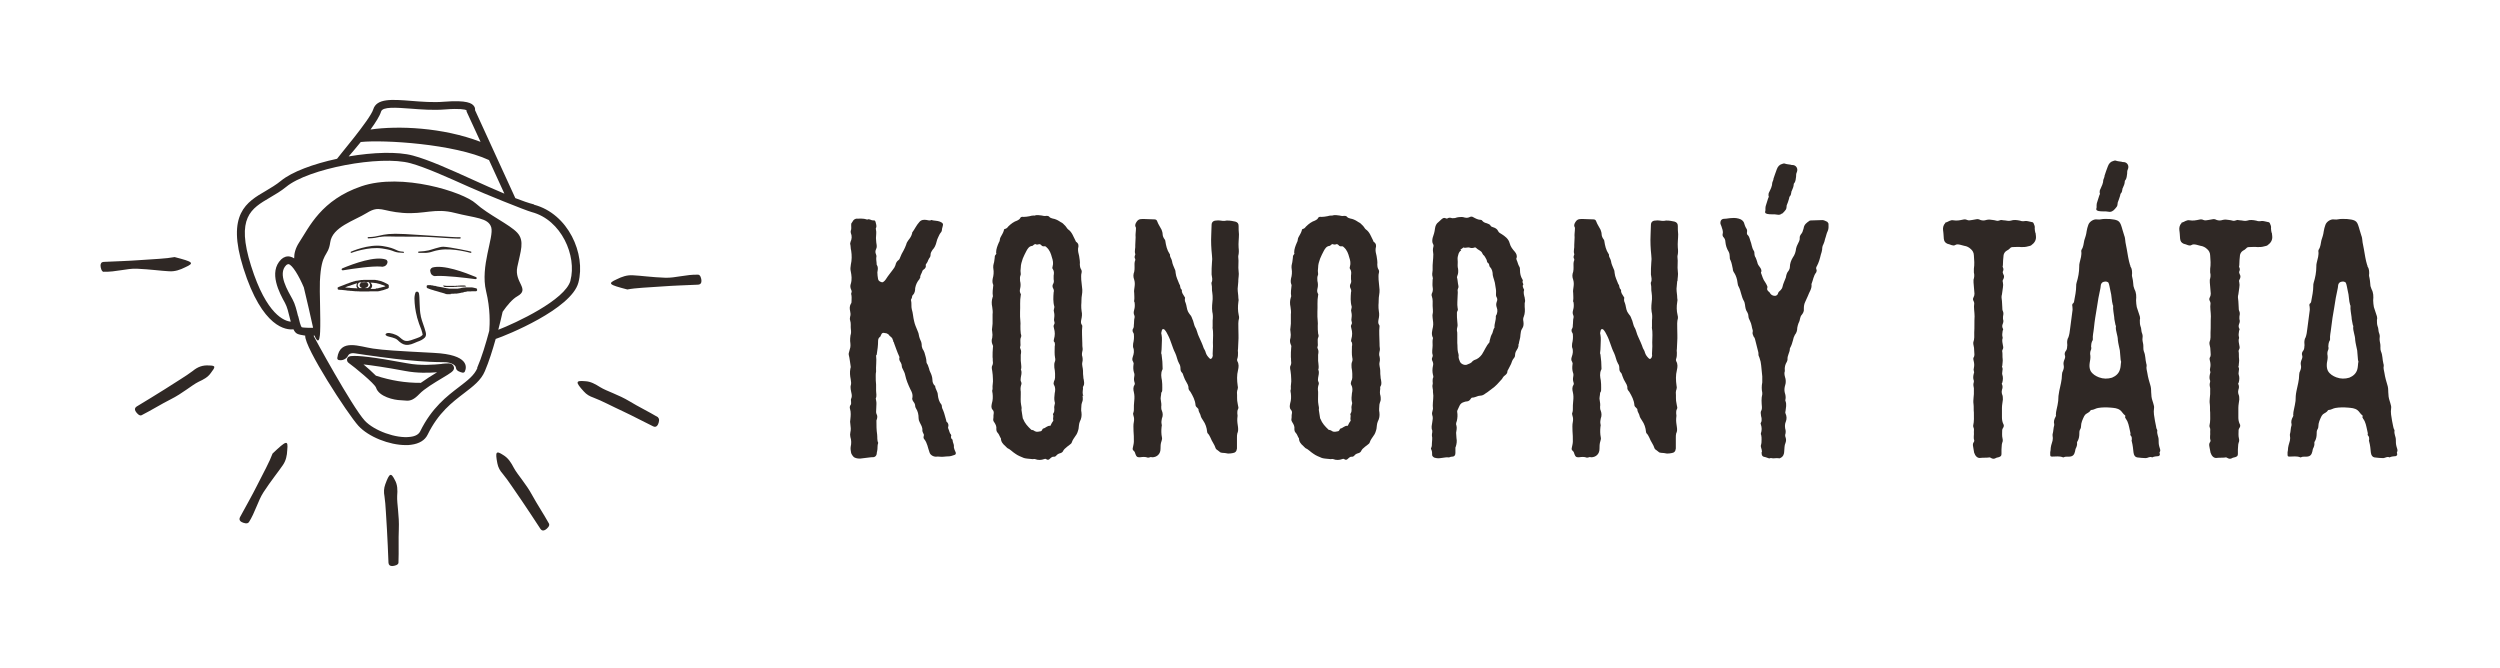
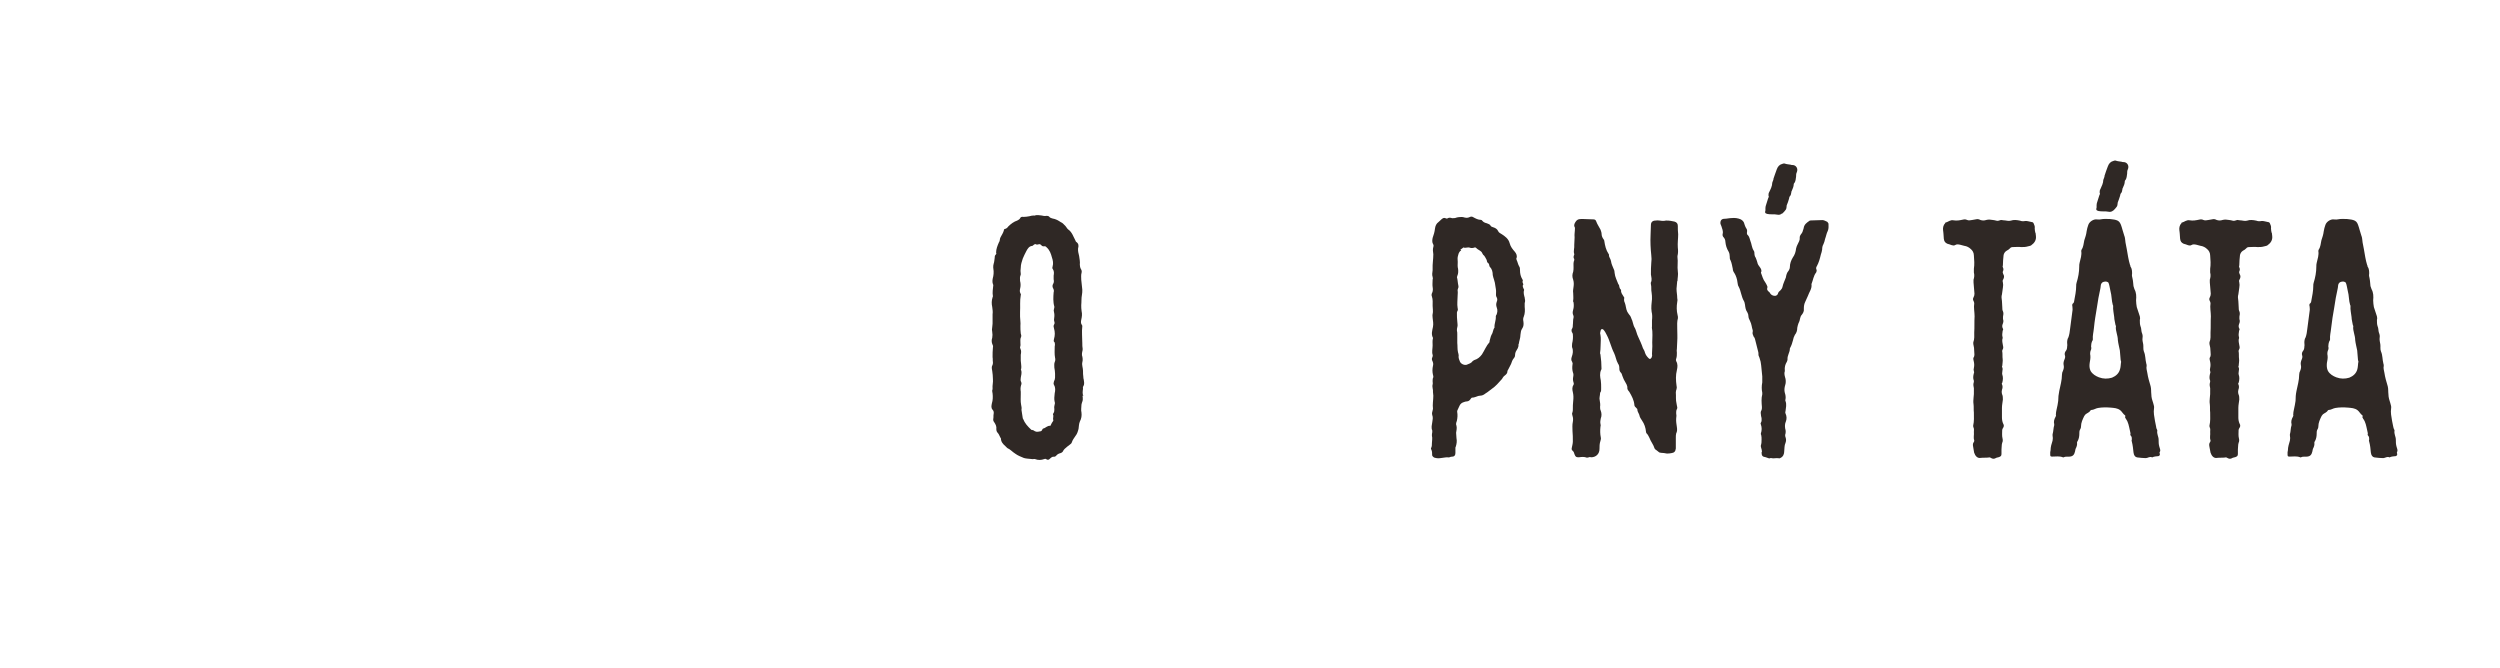
<svg xmlns="http://www.w3.org/2000/svg" id="a" width="212.88" height="56.88" viewBox="0 0 212.88 56.88">
-   <path d="M32.45,9.5c.13-.43,1.28-.34,2.5-.25.9.07,1.93.15,2.94.07,1.26-.1,1.7,0,1.83.06,0,.05,0,.11.03.16l1.17,2.54c-3.23-1.24-7.04-1.39-9.37-1.05.43-.59.79-1.16.9-1.53ZM30.74,12.09c1.96-.2,7.93.16,10.9,1.54l1.31,2.86c-.87-.36-1.79-.78-2.7-1.19-1.92-.87-3.74-1.69-5.08-2.05-1.31-.36-3.41-.28-5.48.07.28-.32.65-.76,1.04-1.24ZM32.38,20.18c.41-.09.85-.02,2.13-.03.73,0,1.64,0,2.38.05,1.38.09,1.93.12,2.16.12.14,0,.16-.01.17-.03.01-.01.02-.03.01-.05,0-.03-.04-.05-.07-.04,0,0-.01,0-.02,0-.14.02-1.17-.05-2.25-.12-.75-.05-1.6-.1-2.4-.15-1.3-.07-1.73.03-2.16.13-.26.06-.51.12-.97.13-.03,0-.06.03-.06.06,0,.03.03.05.06.05.47-.01.73-.07,1-.13ZM34.33,21.53h0c-.33-.01-.53-.03-.75-.11-.31-.12-.41-.16-1.03-.26-1.16-.18-2.6.36-2.62.37,0,0-.02,0-.02,0-.02,0-.04-.01-.05-.03-.01-.03,0-.06.03-.07.06-.03,1.5-.66,2.69-.48.64.1.91.22,1.13.32.19.09.33.15.63.16.03,0,.06.03.06.06,0,.03-.03.05-.06.05ZM35.66,21.53h0s-.06-.02-.06-.05c0-.03.02-.06.06-.06.41-.02.53-.04.84-.1.2-.04.94-.32,1.25-.31.6.02,2.34.4,2.35.41.03,0,.05.04.04.07,0,.02-.03.04-.06.04,0,0-.01,0-.02,0-.01,0-1.46-.43-2.63-.25-.46.07-.69.19-.89.22-.31.06-.47.02-.89.03ZM32.44,22.7c.21.05.43-.05.52-.24,0-.02.02-.04.02-.06.05-.11,0-.23-.1-.29-.9-.34-2.75.33-3.73.74-.04.02-.07.06-.06.1.01.04.05.07.1.07.92-.15,2.51-.38,3.25-.32ZM8.84,23.15c-.19,0-.27-.34-.28-.53,0-.19.08-.31.27-.32,1.09-.05,2.12-.08,3.05-.15,1.24-.09,2.26-.12,2.99-.26,1.58.41,1.72.5.9.87-.44.22-.87.37-1.36.34-.67-.03-1.62-.17-2.77-.22-.84-.03-1.79.29-2.8.26ZM36.81,22.79c-.15.06-.22.22-.16.36,0,.04.03.09.04.13.08.18.28.27.47.22.79-.04,2.43.15,3.33.27.05,0,.09-.02.1-.07.01-.04-.01-.09-.06-.11-.94-.39-2.79-1.09-3.74-.8ZM38.65,24.44h-.14s-.08,0-.08,0h-.07s-.1,0-.1,0h-.04s-.04,0-.04,0h-.03s-.06,0-.06,0h-.03s-.03,0-.03,0h-.04s-.05,0-.05,0h-.06s-.08-.03-.1-.05c-.02-.02-.06-.06-.03-.08.03-.01.14.02.14.02h.06s.05.01.05.01h.04s.03,0,.03,0h.03s.06,0,.06,0h.03s.03,0,.03,0h.04s.1,0,.1,0h.07s.08,0,.08,0h.07s.03,0,.03,0h.03s.03,0,.03,0h.14s.03-.01.03-.01h.03s.03,0,.03,0h.07s.07-.01.07-.01h.07s.1-.01.1-.01h.07s.11,0,.11,0h.11s.04,0,.04,0c0,0,.09,0,.15.06.03.03-.14.04-.19.04h-.03s-.1,0-.1,0h-.03s-.03,0-.03,0h-.07s-.07,0-.07,0h-.03s-.07,0-.07,0h-.14s-.07.02-.07.02h-.03s-.03,0-.03,0h-.07s-.04,0-.04,0h-.03ZM29.66,24.36l-.17.07-.12.05h.07s.2.02.2.02h.1s.1.02.1.02l.31.02h.1s.1.01.1.01h.09c-.05-.06-.09-.13-.09-.21,0-.07.02-.14.06-.21h-.06s-.03.02-.03.02h-.03s-.03.02-.03.02h-.03s-.03.02-.03.02h-.03s-.03.02-.03.02h-.03s-.03.02-.03.02h-.03s-.03.02-.03.02h-.03s-.03.02-.03.02h-.03s-.03.02-.03.02l-.06.02-.09.03-.06.02ZM32,24.56h.04s.01,0,.01,0h.02s.02,0,.02,0h.02s.03-.01.03-.01h.03s.03-.01.03-.01h.03s.04-.02.04-.02h.04s.04-.02.04-.02h.04s.08-.03.08-.03h.04s.04-.02.04-.02h.04s.04-.02.04-.02h.04s.04-.02.04-.02h.03s.03-.02.03-.02h.03s.02-.02.02-.02h-.01s-.04-.03-.04-.03l-.03-.02h-.02s-.04-.02-.04-.02h-.02s-.02-.02-.02-.02h-.02s-.02-.01-.02-.01h-.02s-.04-.02-.04-.02h-.04s-.04-.03-.04-.03h-.04s-.04-.03-.04-.03h-.04s-.04-.02-.04-.02h-.04s-.04-.02-.04-.02h-.04s-.04-.02-.04-.02h-.04s-.04-.02-.04-.02h-.03s-.03-.01-.03-.01h-.03s-.02,0-.02,0h-.02s-.11-.02-.11-.02h-.08s-.04-.01-.04-.01h-.04s-.08,0-.08,0h-.02c.06.07.13.16.13.25,0,.11-.05.2-.14.28,0,0,0,0-.01,0h.1s.19,0,.19,0h.05s.13-.01.13-.01ZM31.37,24.03h-.19s-.11,0-.11,0h-.11s-.04.01-.04.01h-.04s-.04,0-.04,0h-.04s-.04,0-.04,0h-.04s-.11.02-.11.02h-.03s-.01,0-.01,0c-.07.07-.12.15-.11.24,0,.09.06.16.15.23h.05s.1,0,.1,0h.1s0,0,0,0c-.14-.03-.24-.12-.24-.24,0-.15.15-.28.36-.29.21-.01.38.1.39.25,0,.14-.13.25-.32.28h0s.1,0,.1,0h.1s.04,0,.04,0c.05-.03.09-.05.13-.08.06-.07.11-.14.09-.21-.01-.08-.07-.19-.17-.25,0,0,0,0,0,0ZM59.45,23.39c.19,0,.28.34.28.53,0,.19-.08.3-.27.32-1.09.05-2.12.08-3.05.15-1.24.09-2.26.12-2.99.26-1.58-.41-1.72-.5-.9-.87.44-.22.87-.37,1.36-.34.67.03,1.62.17,2.77.21.84.03,1.79-.29,2.79-.26ZM31.44,24.82h-.05s-.05,0-.05,0h-.26s-.05,0-.05,0h-.05s-.1,0-.1,0h-.21s-.11-.01-.11-.01h-.1s-.11-.01-.11-.01h-.11s-.1-.01-.1-.01l-.21-.02h-.1s-.1-.02-.1-.02h-.1s-.2-.03-.2-.03l-.2-.02-.19-.02h-.09s-.09-.01-.09-.01h-.02s-.02-.01-.02-.01h-.02s-.02-.02-.02-.02h-.01s-.01-.03-.01-.03v-.02s-.01-.02-.01-.02v-.02s0-.02,0-.02v-.02s.01-.02.01-.02v-.02s.03-.01.03-.01h.02s.02-.02.02-.02l.05-.02.15-.06.11-.04.13-.05.15-.06.17-.07h.03s.03-.02.03-.02h.03s.03-.02.03-.02l.13-.05h.03s.03-.02.03-.02l.1-.03h.03s.03-.02.03-.02l.07-.02h.03s.04-.02.04-.02l.11-.03h.04s.04-.01.04-.01h.07s.11-.03.11-.03h.04s.04-.01.04-.01l.11-.02h.04s.04,0,.04,0h.04s.08-.01.08-.01h.04s.04,0,.04,0h.04s.04,0,.04,0h.08s.12,0,.12,0h.2s.12,0,.12,0h.04s.04,0,.04,0h.04s.04,0,.04,0h.04s.04,0,.04,0h.08s.02.01.02.01h.03s.03.01.03.01h.03s.04.01.04.01h.04s.04.02.04.02h.04s.04.02.04.02h.04s.05.02.05.02h.05s.05.03.05.03h.05s.05.03.05.03l.05.02.05.02h.02s.02.02.02.02h.02s.02.02.02.02h.02s.02.02.02.02h.02s.02.02.02.02h.02s.02.02.02.02h.02s.04.03.04.03h.02s.02.02.02.02h.02s.02.02.02.02h.02s.01.02.01.02h.02s.03.04.03.04h.01s.01.03.01.03h.01s0,.02,0,.02h0s0,.03,0,.03h0s0,.02,0,.02h0s0,.02,0,.02h0s0,.03,0,.03h0s0,.03,0,.03h0s0,.03,0,.03h0s0,.02,0,.02h0s0,.02,0,.02h-.01s-.02.03-.02.03h-.01s-.01.02-.01.02h-.01s-.01.01-.01.01h-.01s-.01.01-.01.01l-.04.02h-.02s-.02.01-.02.01h-.03s-.04.03-.04.03h-.04s-.04.03-.04.03h-.04s-.08.04-.08.04h-.04s-.04.02-.04.02h-.04s-.04.02-.04.02h-.04s-.08.03-.08.03h-.04s-.04.02-.04.02h-.04s-.03.01-.03.01h-.03s-.03.01-.03.01h-.03s-.02,0-.02,0h-.02s-.05,0-.05,0h-.05s-.05,0-.05,0h-.1s-.1,0-.1,0h-.1s-.15,0-.15,0h-.05ZM38.39,25.05h-.17s-.05,0-.05,0h-.01s-.02,0-.02,0h-.02s-.02,0-.02,0h-.02s-.02,0-.02,0h-.02s-.02-.01-.02-.01h-.05s-.06-.03-.06-.03l-.06-.02-.06-.02-.07-.02-.07-.02-.07-.02-.08-.02-.16-.05-.24-.07-.08-.02-.15-.05-.07-.02-.07-.02-.06-.02-.06-.02-.05-.02-.05-.02-.04-.02h-.04s-.03-.03-.03-.03h-.01s-.01-.01-.01-.01h-.01s-.01-.01-.01-.01h-.01s0-.01,0-.01h-.01s0-.02,0-.02h0s0-.02,0-.02v-.02s-.01-.02-.01-.02v-.04s0-.02,0-.02v-.02s.02-.02.02-.02h.01s.02-.03.02-.03h.01s.02-.01.02-.01h.02s.01,0,.01,0h.01s.02,0,.02,0h.03s.04,0,.04,0h.02s.02,0,.02,0h.02s.03,0,.03,0h.06s.06.02.06.02h.07s.15.04.15.04h.08s.17.05.17.05l.17.03.17.03.17.03.08.02.08.02h.08s.07.03.07.03h.07s.06.02.06.02h.06s.03.01.03.01h.03s.02,0,.02,0h.02s.02,0,.02,0h.02s.02,0,.02,0h.01s.02,0,.02,0h.07s.07,0,.07,0h.06s.06,0,.06,0h.05s.05,0,.05,0h.05s.04,0,.04,0h.04s.04,0,.04,0h.03s.03-.01.03-.01h.03s.03-.01.03-.01h.03s.03-.01.03-.01h.06s.06-.03.06-.03h.03s.03-.01.03-.01h.03s.04-.01.04-.01h.04s.04-.01.04-.01h.04s.05-.01.05-.01h.05s.05-.01.05-.01h.06s.06,0,.06,0h.02s.07,0,.07,0h.04s.04,0,.04,0h.02s.02,0,.02,0h.04s.04,0,.04,0h.04s.04,0,.04,0h.07s.06.02.06.02h.03s.03.01.03.01h.03s.02.01.02.01h.02s.02.01.02.01h.02s.02.01.02.01h.02s.02.01.02.01h.02s.02.01.02.01h.03s0,.01,0,.01h.02s0,.01,0,.01h.01s.01.03.01.03v.02s.02.02.02.02v.02s0,.02,0,.02v.02s0,.02,0,.02v.02s-.02.02-.02.02h-.01s-.02.03-.02.03h-.02s-.02.01-.02.01h-.02s-.04,0-.04,0h-.09s-.04,0-.04,0h-.08s-.04,0-.04,0h-.04s-.08.01-.08.01h-.04s-.04,0-.04,0h-.04s-.04,0-.04,0h-.04s-.03,0-.03,0h-.07s-.1.03-.1.03h-.03s-.07.02-.07.02h-.07s-.06.03-.06.03l-.13.03h-.06s-.13.04-.13.04h-.07s-.03.02-.03.02h-.07s-.07.02-.07.02h-.04s-.03,0-.03,0h-.04s-.04,0-.04,0h-.04s-.08.01-.08.01h-.12s-.08.01-.08.01h-.08ZM25.38,26.92c-.12-.49-.25-1.04-.47-1.43-.39-.72-1.3-2.16-.54-2.91.06-.06.18-.1.2-.09.33.07.89,1.01,1.3,1.98.27,1.09.6,2.58.79,3.44-.01.01-.86.01-.97-.05-.1-.1-.22-.61-.3-.95ZM48.58,23.89c-.45,1.66-4.68,3.62-6.15,4.19.15-.56.27-1.09.37-1.53.39-.56.84-1.09,1.25-1.32,1.12-.63-.28-1.15,0-2.5.28-1.35.64-2.21,0-2.91-.64-.7-2.47-1.53-3.54-2.5-1.07-.97-6.29-2.63-9.73-1.46-3.44,1.17-4.44,3.47-5.31,4.79-.32.49-.43.96-.42,1.35-.11-.07-.23-.13-.35-.15-.27-.06-.54.03-.76.24-1.1,1.09-.14,2.86.33,3.71.18.32.3.83.41,1.28.03.12.05.21.08.31-.52-.05-2.06-.55-3.38-4.75-1.3-4.12-.01-4.87,1.61-5.82.46-.27.94-.55,1.38-.91,1.87-1.55,8-2.72,10.59-2.01,1.28.35,3.16,1.2,4.97,2.01,1.19.54,4.82,2.01,5.35,2.15,2.52.66,3.86,3.73,3.29,5.84ZM35.99,28.52s0,0,0,0c.01-.02-.05-.28-.11-.44-.14-.35-.27-.7-.37-1.07v-.02c-.14-.52-.21-1.05-.22-1.58,0-.16.05-.49.13-.55.09-.06.22-.02.25.11.09.34.02,1.32.16,1.93.01.04.01.05.01.07.1.43.28.82.4,1.28.05.17.06.36-.06.49-.17.18-.42.29-.66.37-.04.01-.05.02-.07.03-.29.12-.56.27-.93.22-.25-.04-.47-.21-.66-.4-.23-.22-.7-.26-.87-.33-.06-.03-.14-.07-.16-.12-.02-.09.1-.14.18-.15.19-.03.67.09.95.3.19.14.33.33.59.37.3.04.58-.12.91-.22.18-.06.37-.13.5-.27,0,0,0,0,0,0ZM36.98,30.05c-3.43-.18-4.21-.23-5.22-.37-1.14-.16-2.81-.89-3.04.8-.01.09.05.17.14.18h0c.3.06.61-.08.76-.34.07-.17.25-.29.62-.23.86.14,3.54.5,4.07.54.63.04,1.65.2,3.54.21.39,0,.95.16.98.5.02.24.34.34.54.39.09.02.18-.02.21-.09.17-.36.38-1.44-2.62-1.59ZM35.81,32.6c-1.28.01-2.54-.2-3.8-.61-.32-.32-.71-.67-1.06-.96.71.08,1.85.24,3.56.56,1.04.2,2.01.16,2.71.11-.45.27-.96.59-1.4.91ZM37.62,30.99c-.66.06-1.77.17-2.98-.06-2.99-.56-4.2-.66-4.7-.61,0,0-.01,0-.02,0-.07,0-.15.02-.21.05-.11.05-.13.12-.15.18-.04.14.02.29.15.37.45.32,2.19,1.74,2.31,2.09.24.77,1.54,1.06,2.1,1.07.1,0,.19.01.27.02.1.01.19.02.28.02.31,0,.6-.11,1.04-.57.43-.45,1.29-.96,1.92-1.34.77-.46,1-.6,1.03-.84.01-.1-.04-.23-.11-.3-.17-.16-.39-.14-.93-.09ZM12.05,35.36c-.17.08-.4-.16-.5-.33-.1-.16-.08-.3.08-.41.86-.53,1.68-1.01,2.41-1.48.93-.61,1.78-1.1,2.37-1.55.42-.35.85-.51,1.39-.47.58.01.56.11.16.63-.26.38-.64.57-1.05.76-.6.3-1.35.98-2.39,1.5-.76.38-1.57.89-2.47,1.35ZM56.03,35.56c.16.1.08.43-.01.6-.09.17-.22.23-.39.15-.9-.44-1.74-.89-2.53-1.26-1-.46-1.86-.93-2.56-1.19-.34-.12-.59-.26-.83-.53-.74-.81-.7-.94.11-.87.49.02.87.25,1.29.51.57.35,1.53.62,2.51,1.21.72.44,1.57.85,2.43,1.36ZM40.65,31.34c-.27.63-.84,1.06-1.56,1.61-1.03.79-2.32,1.76-3.31,3.78-.13.26-.41.42-.85.47-1.19.16-3.07-.52-3.87-1.38-1.08-1.18-4.36-7.19-4.36-7.23.04,0,.07-.01.1-.02,0,.02,0,.04,0,.04,0,0,.34.9.44-.07,0-.08.01-.2.02-.31,0,0,0,0,0,0,.05-1.11-.06-3.43-.02-4.27.12-2.59.7-2.03.88-3.33.18-1.3,2.03-1.83,3.12-2.5,1.09-.67,1.24-.14,3.07,0,1.84.14,2.71-.44,4.42,0,1.71.44,2.85.4,3.1,1.23.24.83-.95,3.32-.44,5.43.37,1.52.32,2.79.27,3.38-.29,1.08-.64,2.26-1.03,3.15ZM45.48,17.41c-.47-.12-1.01-.31-1.6-.54l-3.43-7.49c.01-.1,0-.22-.08-.33-.17-.26-.61-.54-2.53-.39-.95.08-1.95,0-2.82-.07-1.65-.13-2.95-.23-3.24.73-.26.85-3.07,4.14-3.08,4.2-2,.43-3.85,1.11-4.78,1.88-.4.33-.85.59-1.28.85-1.65.96-3.37,1.96-1.92,6.57,1.62,5.15,3.69,5.29,4.27,5.22.08.18.18.31.32.38.12.06.38.12.68.16-.08.99,3.62,6.68,4.53,7.68.86.94,2.63,1.64,4.03,1.64.16,0,.32,0,.47-.03.68-.09,1.16-.38,1.39-.85.92-1.88,2.09-2.76,3.11-3.54.77-.59,1.44-1.09,1.77-1.88.34-.79.65-1.78.92-2.74.92-.3,6.44-2.55,7.04-4.79.65-2.44-.86-5.87-3.78-6.64ZM21.17,44.48c-.11.16-.43.06-.6-.03-.17-.09-.22-.23-.14-.4.52-.96,1.04-1.87,1.46-2.71.57-1.13,1.07-2.03,1.32-2.72,1.18-1.12,1.34-1.19,1.25-.29-.02.47-.11.89-.37,1.27-.38.56-1.01,1.33-1.65,2.31-.47.72-.71,1.72-1.26,2.58ZM46.75,44.6c.09.17-.15.41-.31.51-.16.1-.3.09-.41-.06-.56-.84-1.07-1.65-1.57-2.37-.64-.91-1.16-1.74-1.64-2.32-.25-.28-.4-.55-.47-.91-.19-.99-.11-1.1.49-.71.44.26.68.65.92,1.11.32.59,1.02,1.32,1.57,2.34.41.75.94,1.54,1.43,2.42ZM33.93,47.92c-.01.19-.34.27-.53.28-.19,0-.3-.08-.32-.27-.05-1-.07-1.96-.13-2.83-.08-1.1-.1-2.09-.21-2.83-.07-.37-.06-.68.07-1.04.35-.95.48-1.01.8-.38.25.43.25.88.21,1.38-.03.68.19,1.67.14,2.84-.04.86.01,1.83-.03,2.85Z" style="fill:#2f2825; fill-rule:evenodd;" />
-   <path d="M81.29,38.32c-.03-.11-.09-.23-.06-.34,0-.17-.11-.31-.11-.48,0-.03-.03-.06-.03-.09-.11-.06-.11-.14-.11-.26.03-.03.03-.09,0-.14-.14-.14-.14-.34-.23-.51-.03-.06-.03-.11,0-.2.03-.11,0-.23-.09-.34-.06-.03-.09-.09-.09-.17-.09-.28-.14-.57-.26-.85-.06-.11-.11-.23-.11-.37,0-.06-.03-.09-.03-.11-.2-.23-.28-.54-.31-.82,0-.31-.23-.51-.23-.79,0,0-.03-.03-.06-.03-.11-.14-.17-.28-.17-.45,0-.14-.03-.26-.06-.37-.06-.23-.2-.4-.23-.62l-.11-.31c-.06-.09-.11-.17-.11-.26,0-.28-.11-.54-.17-.79l-.09-.2c-.09-.11-.11-.23-.14-.34,0-.2-.03-.37-.11-.51-.09-.2-.14-.4-.17-.6l-.09-.23c-.11-.26-.23-.54-.28-.79-.09-.34-.09-.68-.2-1.02-.06-.23,0-.48-.06-.74-.03-.03,0-.06,0-.09.06-.09.09-.17.09-.26,0-.06.03-.09.06-.11.17-.17.2-.4.2-.6.06-.31.17-.54.37-.77,0-.06.06-.09.06-.11-.03-.17.09-.31.14-.45.03-.11.06-.2.17-.26.09-.06.17-.17.17-.28-.03-.11,0-.17.06-.23.06-.09.11-.17.14-.28l.09-.17c.09-.09.11-.2.11-.31,0-.14.09-.28.17-.4.09-.09.14-.17.2-.28.14-.26.14-.54.28-.79.06-.11.11-.26.2-.37.06-.06.09-.11.11-.2,0-.11.03-.2.06-.31.09-.26.03-.34-.23-.45-.23-.09-.48-.06-.74-.14,0,0-.03,0-.03.03-.11.03-.23,0-.37-.03-.2-.03-.43-.03-.6.17-.26.28-.4.62-.62.91v.06c-.06.23-.17.4-.31.57-.09.11-.17.26-.2.4-.06.17-.14.34-.23.51-.11.17-.2.37-.28.57-.03.09-.06.17-.14.23-.14.09-.23.26-.26.43l-.09.2c-.23.34-.51.65-.74,1.02l-.09.11c-.09.09-.2.17-.28.11-.11-.03-.26-.11-.28-.26-.03-.17-.06-.37-.06-.57.03-.2.09-.4-.03-.6-.03-.03-.03-.06-.03-.09,0-.2-.06-.4-.03-.6.03-.09,0-.17-.03-.26-.06-.11-.06-.28,0-.4.11-.2.06-.37.03-.57,0-.11-.03-.26-.03-.4,0-.23.06-.48,0-.71,0-.06-.03-.09,0-.14.09-.17,0-.34-.03-.51-.03-.11-.09-.17-.2-.14-.09,0-.17-.03-.23-.06-.09-.03-.17-.06-.23-.03-.06.03-.09.03-.11,0-.28-.09-.6-.06-.88-.06-.11.03-.23.09-.28.2l-.09.14c-.06.06-.06.11-.06.2,0,.17.03.34-.03.48-.03.09,0,.14,0,.2.11.26.09.51-.03.77,0,.06-.03.11-.03.14.06.2.03.4.09.6.06.4.06.79-.03,1.19-.03.2-.06.37,0,.6.06.31.11.65,0,1.02-.06.14-.06.34.03.51.03.06.06.14.03.23-.03.03-.03.09-.03.14.06.2.03.4.03.6,0,.09,0,.17-.06.23-.11.2-.11.4-.06.62.03.14.06.31,0,.48-.03.09-.03.23,0,.31.09.26.03.51.06.74.03.2.03.37-.03.54-.03.17-.03.34-.03.48.03.26.06.48-.03.71l-.09.34v.11c.09.34.11.68.17,1.02,0,.06,0,.11-.03.17-.06.31-.03.62.03.91.03.2.06.37,0,.54-.03.11,0,.23,0,.31.03.28.17.54.03.82-.03.09,0,.14,0,.23,0,.11.03.23-.06.31-.06.11-.06.2-.03.31.09.28.06.6.03.88-.03.14-.03.28,0,.43.03.23.06.45,0,.68-.03.14-.03.26,0,.4.09.26.09.57.03.82-.03.17,0,.34.03.51,0,.11.2.37.26.4.17.09.31.11.51.11l.74-.09c.09,0,.17-.03.28-.03.23.03.4-.11.4-.37,0-.06.03-.11.03-.14.06-.23,0-.48.09-.71-.11-.23-.06-.48-.09-.71-.06-.4-.06-.77-.06-1.14,0-.06,0-.11.03-.14.06-.17.06-.34-.03-.48,0-.06-.03-.09-.03-.14,0-.23.03-.45.03-.71,0-.09,0-.2-.03-.31,0-.06-.03-.11-.03-.14.11-.23.03-.45.03-.68v-.51c-.03-.23-.03-.48-.03-.74,0-.11,0-.26.03-.37-.03-.4.06-.94,0-1.36,0-.03.03-.06.06-.06-.03-.03,0-.06,0-.06.06-.37.11-.74.11-1.11,0-.14.03-.28.17-.37.03-.03.06-.06.06-.11.09-.23.17-.26.4-.2.11,0,.17.06.26.11.06.11.17.17.26.26.03.06.09.09.09.17.03.06.06.11.06.2.03,0,.06.06.06.11.14.37.26.74.43,1.11.03.03.03.09.03.11-.06.17.03.31.11.43.06.11.09.2.09.31,0,.09.03.14.06.2.09.2.2.37.23.57.09.43.26.82.45,1.22.11.2.2.4.17.65-.06.14,0,.28.09.4.09.11.14.23.14.37,0,.06.03.11.06.17.17.26.23.54.23.85,0,.11.03.23.09.34.11.23.26.43.23.71,0,.06.03.14.06.2.06.09.09.17.06.26-.03.11-.03.2.03.26.28.34.31.74.45,1.11.03.11.09.2.17.26.11.09.26.14.4.14.11-.03.23,0,.34,0,.23.03.45-.03.71-.03.17,0,.34-.06.48-.11.14-.03.17-.11.14-.23l-.09-.2Z" style="fill:#2f2825;" />
  <path d="M89.78,29.1c.06.14.06.26.03.4,0,.34-.03.65.03.96.03.11.03.26-.03.37-.06.17-.03.31-.03.48.03.17.06.34.06.51,0,.23.03.45-.09.65-.03.11-.06.2,0,.31.14.23.11.48.06.71-.03.26-.06.51,0,.74.03.06.03.11,0,.2-.03.11-.06.26-.03.4,0,.14,0,.26-.09.37,0,.03-.03.06-.03.09.09.14-.03.31.03.48v.06c-.09.11-.17.26-.23.4,0,.03-.03.03-.03.03-.26-.03-.4.2-.6.23-.03,0-.03.03-.06.06-.03.06-.06.14-.14.17-.17.03-.34.09-.51,0-.06-.06-.14-.09-.23-.11-.03,0-.09,0-.09-.03-.28-.26-.54-.54-.68-.91,0,0-.03-.03-.03-.06l-.11-.71c.03-.17,0-.28-.03-.43-.06-.31-.03-.6-.03-.91v-.2c-.03-.2-.03-.37.03-.57.06-.11.03-.23-.03-.34-.03-.11,0-.17,0-.28.03-.2.11-.43.03-.65-.03-.03-.03-.06,0-.09.06-.31-.06-.62-.03-.96v-.26c.03-.17.06-.34-.03-.51-.03-.06-.03-.11-.03-.14.06-.14.03-.26.03-.37,0-.17-.03-.34.06-.51.03-.09,0-.2-.03-.28-.03-.23-.03-.45-.03-.65.03-.28-.03-.54-.03-.79v-.4c.03-.45-.03-.94.06-1.42.03-.06,0-.11-.03-.17-.06-.11-.06-.23-.03-.37.06-.23.06-.45,0-.68,0-.17-.03-.31.03-.45.03-.06.03-.11.03-.14-.03-.17-.03-.37,0-.54,0-.28.09-.51.17-.77.09-.23.2-.43.31-.65.11-.2.23-.4.48-.43.06,0,.11-.06.14-.09.09-.06.14-.09.23-.03h.14c.11-.06.2-.03.28.06.06.09.17.11.28.09.09,0,.11.03.17.09.26.23.37.54.45.85.09.26.14.51.06.79-.03.09-.03.17.03.23.11.17.09.37.06.54v.31c.03.14.03.26-.03.37-.09.14-.09.28,0,.43.06.11.06.23.03.31-.03.4-.06.82.06,1.22,0,.06,0,.11-.03.2-.03.09-.03.17,0,.26.06.23.03.45,0,.68,0,.06.03.09.03.14.03.09.03.17-.03.26-.06.11-.03.2,0,.31.09.31.09.6,0,.91-.03.09-.03.17,0,.26ZM92.25,33.73c-.09-.2-.06-.4-.03-.62,0-.06-.03-.14.03-.23.11-.17.06-.37.03-.57-.03-.09-.03-.14-.03-.2-.03-.17-.03-.37-.03-.54,0-.23-.11-.48-.06-.71.06-.2.03-.43-.03-.62,0-.11,0-.23.03-.31.03-.09.03-.14.03-.23-.03-.17-.03-.31-.03-.48,0-.48-.06-.96,0-1.45,0-.03,0-.06-.03-.09-.11-.14-.09-.31-.06-.45.06-.26.09-.48.03-.74-.03-.17-.03-.34-.03-.51.03-.28,0-.57.06-.88.03-.14.03-.28.03-.43l-.09-.85c0-.2-.03-.4.03-.6.03-.11,0-.23-.06-.31-.06-.11-.09-.26-.09-.37.03-.26-.03-.51-.06-.74-.06-.23-.11-.43-.09-.65.06-.2.06-.4-.14-.54-.06-.03-.06-.09-.09-.14-.17-.31-.28-.71-.62-.94l-.06-.06c-.09-.14-.2-.28-.34-.4-.09-.11-.23-.14-.34-.23-.17-.11-.37-.2-.57-.23-.11-.03-.23-.06-.31-.17-.06-.06-.17-.06-.23-.06-.14.03-.28,0-.4-.03-.2-.03-.4-.06-.6,0-.03.03-.06,0-.09,0-.11,0-.23.03-.34.06-.17.03-.34.06-.51.06-.14-.03-.26,0-.31.14-.06.09-.14.11-.23.17-.28.09-.54.28-.77.51-.06.09-.14.17-.26.2-.09,0-.11.09-.11.14-.06.2-.17.37-.28.57-.03.06-.06.14-.06.2,0,.09-.03.17-.09.26-.11.26-.23.54-.23.85.03.06.03.11-.03.17-.09.09-.09.17-.09.28-.03.17-.03.34-.09.51-.06.2-.03.43,0,.62,0,.17,0,.28-.03.43-.06.23-.11.45-.03.68.03.03.03.06.03.09-.03.31-.09.62-.03.94,0,.03-.03.06-.03.09-.09.28-.09.54-.03.82.03.2.06.43.03.62v.79c0,.11-.03.23-.03.31-.03.14-.03.28,0,.4.03.17.03.34,0,.51-.06.17-.06.34,0,.51.06.11.09.2.06.31-.03.28-.03.54-.03.82.03.14,0,.28.03.43,0,.06,0,.17-.03.23-.11.17-.06.34-.03.51.03.23.06.45.06.71.03.26-.06.54-.03.79,0,.06,0,.11-.03.14,0,.09,0,.17.03.28.03.28.03.57-.06.85-.03.17-.09.37.06.54.11.11.11.23.09.37-.03.11,0,.26-.03.4-.03.14.03.23.09.31.11.17.2.34.17.57,0,.11.03.23.11.31.14.14.17.34.28.48,0,.28.17.48.37.65l.17.17c.26.11.45.34.68.48.23.17.48.26.74.37.2.06.45.06.68.09.09.03.17-.03.26,0,.28.11.54.09.79,0,.09-.03.14-.03.2.03.11.06.2.03.28-.06.11-.09.2-.2.37-.17.09,0,.14-.06.17-.09.09-.11.2-.17.31-.2.14-.03.26-.11.31-.26l.09-.11c.14-.14.31-.26.45-.37.09-.06.14-.11.17-.2.06-.2.2-.37.31-.54.14-.17.2-.37.26-.6.03-.2.03-.43.11-.62.14-.26.17-.51.14-.77-.06-.23,0-.45,0-.68.03-.2.14-.34.11-.51,0-.11,0-.17-.03-.26Z" style="fill:#2f2825;" />
-   <path d="M105.44,23.96c0-.28.08-.57.03-.85-.06-.4.03-.82-.03-1.22v-.09c.06-.23.06-.48.03-.71-.03-.4.03-.77.03-1.14-.03-.23-.03-.48-.03-.71,0-.2-.08-.31-.28-.37l-.31-.06c-.14-.03-.28-.03-.43-.03-.11.03-.2.03-.31.03-.2-.03-.4-.06-.57-.03-.25,0-.4.14-.4.37,0,.28-.03.57-.03.85-.03.57,0,1.16.06,1.73.03.23.03.43,0,.65-.03.31-.03.65-.03.99.03.23.11.45,0,.68-.03.03,0,.11,0,.17.03.11.03.23.03.34s0,.23.03.37c.03.17.03.34.03.54-.03.34-.08.71-.03,1.08.06.23.06.48.03.74v.51c-.03.14.03.28.03.43.03.43-.03.82,0,1.25,0,.23-.03.45-.03.68.03.11,0,.2-.03.28-.08.14-.17.17-.25.06-.14-.14-.25-.28-.31-.48-.03-.14-.11-.26-.17-.37-.11-.34-.26-.65-.4-.96-.14-.26-.17-.6-.34-.85-.08-.17-.11-.37-.17-.54-.09-.17-.11-.37-.26-.51-.08-.09-.11-.17-.17-.26-.11-.23-.11-.51-.2-.74-.06-.11-.08-.23-.06-.37.03-.06,0-.11-.03-.14-.11-.2-.26-.34-.23-.57,0-.03-.03-.06-.06-.09-.06-.06-.06-.11-.08-.2,0-.09-.03-.17-.08-.23-.11-.31-.28-.6-.31-.94,0-.11-.03-.26-.08-.34-.09-.23-.2-.43-.23-.68-.03-.2-.2-.34-.17-.54,0-.03-.03-.06-.03-.06-.23-.34-.31-.71-.37-1.11,0-.06-.03-.11-.06-.14-.11-.14-.17-.31-.17-.45s-.06-.26-.09-.37c-.11-.23-.28-.45-.37-.71-.03-.09-.09-.17-.23-.17-.31,0-.62-.03-.85-.03-.28,0-.48-.03-.65.2-.09.14-.2.28-.11.48.03.03.03.06.03.11,0,.26-.06.51-.03.77,0,.23-.03.43-.03.65.03.26-.09.51,0,.77v.06c-.06.11-.09.26,0,.37v.09c-.09.2-.06.4-.06.62,0,.11,0,.23-.03.37-.09.23-.09.45,0,.68.06.2.06.4.03.6-.03.2-.06.37-.03.54,0,.2.03.4,0,.62-.03.06,0,.11.03.17.03.2.03.43-.03.62-.03.11-.06.23-.03.37.03.09.09.2.06.31-.06.2-.03.43-.06.62,0,.11,0,.2-.06.31-.06.06-.06.17-.03.28.03.06.09.14.09.2.03.28,0,.54-.06.79,0,.11-.03.23,0,.34.11.26.06.54-.03.79-.06.17-.06.31.03.43.03.09.06.14.03.23-.03.23-.03.43.03.65.06.14.06.26.03.4-.03.17-.03.31.03.48.03.06.03.14,0,.2-.14.2-.11.43-.06.62.06.26.06.51.03.77-.03.23-.03.45-.03.68,0,.09,0,.17-.03.26-.06.11-.03.2,0,.31.06.17.06.34.03.51-.06.26-.03.51-.03.77.03.28.03.6.03.91,0,.17-.06.37-.09.54-.03.09,0,.2.06.23.11.09.14.2.17.31.09.23.14.26.37.26.23-.03.45-.06.68.03.06,0,.11,0,.17-.03.06-.03.11-.03.2,0,.4,0,.71-.28.71-.71,0-.23,0-.45.09-.68.03-.11.06-.2.03-.31-.06-.28-.06-.6-.03-.88.03-.09.03-.2,0-.28-.03-.14,0-.31.03-.45.09-.2.09-.43,0-.65-.06-.11-.06-.23-.06-.34.03-.17,0-.37-.03-.54-.06-.2.03-.43.03-.62v-.03c.11-.11.09-.28.09-.43,0-.2,0-.43-.03-.62-.06-.31-.11-.6.03-.91.03-.03.03-.06.03-.09,0-.4-.03-.79-.09-1.22-.03-.03-.03-.09-.03-.14.06-.37.03-.71.06-1.08,0-.14,0-.31-.03-.45-.06-.14,0-.26.03-.4.03-.09.11-.11.2-.06.14.14.23.31.31.48.26.48.37,1.05.62,1.53.14.28.17.62.34.91.08.11.11.26.11.43,0,.11.03.23.11.31.09.09.11.17.14.28.06.14.11.31.2.45.11.2.25.4.23.62,0,.06.03.11.06.17l.11.14c.2.34.4.71.43,1.11,0,.09.06.17.14.23.03.06.11.09.11.14,0,.2.11.31.17.48.03.2.14.34.23.48.2.28.31.62.34.96.03.06,0,.11.06.14.11.11.17.26.23.37.11.31.34.57.43.88.03.09.11.14.2.2l.14.11c.06.06.14.09.23.09.17,0,.31.03.48.06.11,0,.26,0,.37-.03.25-.03.37-.14.4-.4v-.91c0-.14,0-.26.03-.37.08-.17.08-.34.06-.54-.03-.23-.08-.48-.06-.74.03-.14.03-.31,0-.45,0-.11,0-.23.06-.34.06-.09.03-.2,0-.31,0-.06-.03-.11-.03-.17-.08-.31-.03-.62-.06-.94,0-.11.03-.2.06-.28.03-.11.03-.2,0-.31-.06-.43-.08-.88.03-1.31.06-.26.09-.51-.06-.77-.03-.06-.03-.14,0-.2.06-.17.06-.34.06-.51,0-.09-.03-.2,0-.31,0-.23.03-.43.03-.65.03-.37,0-.74,0-1.11,0-.28-.03-.57.06-.88,0-.09,0-.17-.03-.26-.08-.37-.08-.74-.03-1.11.03-.11.03-.23,0-.34,0-.26-.06-.51-.06-.79l.06-.68Z" style="fill:#2f2825;" />
-   <path d="M115.09,29.1c.06.14.06.26.03.4,0,.34-.03.65.03.96.03.11.03.26-.03.37-.06.17-.03.31-.03.48.03.17.06.34.06.51,0,.23.03.45-.09.65-.03.11-.06.2,0,.31.14.23.11.48.06.71-.03.26-.06.51,0,.74.03.06.03.11,0,.2-.03.11-.06.26-.03.4,0,.14,0,.26-.08.37,0,.03-.03.06-.03.09.08.14-.03.31.03.48v.06c-.09.11-.17.26-.23.4,0,.03-.03.03-.03.03-.26-.03-.4.2-.6.23-.03,0-.03.03-.06.06-.03.06-.06.14-.14.17-.17.03-.34.09-.51,0-.06-.06-.14-.09-.23-.11-.03,0-.09,0-.09-.03-.28-.26-.54-.54-.68-.91,0,0-.03-.03-.03-.06l-.11-.71c.03-.17,0-.28-.03-.43-.06-.31-.03-.6-.03-.91v-.2c-.03-.2-.03-.37.03-.57.06-.11.03-.23-.03-.34-.03-.11,0-.17,0-.28.03-.2.11-.43.03-.65-.03-.03-.03-.06,0-.09.06-.31-.06-.62-.03-.96v-.26c.03-.17.06-.34-.03-.51-.03-.06-.03-.11-.03-.14.06-.14.03-.26.03-.37,0-.17-.03-.34.06-.51.03-.09,0-.2-.03-.28-.03-.23-.03-.45-.03-.65.03-.28-.03-.54-.03-.79v-.4c.03-.45-.03-.94.06-1.42.03-.06,0-.11-.03-.17-.06-.11-.06-.23-.03-.37.06-.23.06-.45,0-.68,0-.17-.03-.31.03-.45.03-.06.03-.11.03-.14-.03-.17-.03-.37,0-.54,0-.28.08-.51.17-.77.09-.23.2-.43.31-.65.11-.2.23-.4.48-.43.06,0,.11-.06.14-.09.08-.06.14-.09.23-.03h.14c.11-.06.2-.03.28.06.06.09.17.11.28.09.08,0,.11.03.17.09.26.23.37.54.45.85.09.26.14.51.06.79-.03.09-.03.17.03.23.11.17.08.37.06.54v.31c.03.14.03.26-.03.37-.08.14-.08.28,0,.43.06.11.06.23.03.31-.03.4-.06.82.06,1.22,0,.06,0,.11-.03.2-.03.09-.03.17,0,.26.06.23.03.45,0,.68,0,.06.03.09.03.14.03.09.03.17-.03.26-.06.11-.03.2,0,.31.09.31.09.6,0,.91-.03.09-.03.17,0,.26ZM117.56,33.73c-.08-.2-.06-.4-.03-.62,0-.06-.03-.14.03-.23.11-.17.06-.37.03-.57-.03-.09-.03-.14-.03-.2-.03-.17-.03-.37-.03-.54,0-.23-.11-.48-.06-.71.06-.2.03-.43-.03-.62,0-.11,0-.23.03-.31.03-.09.03-.14.03-.23-.03-.17-.03-.31-.03-.48,0-.48-.06-.96,0-1.45,0-.03,0-.06-.03-.09-.11-.14-.08-.31-.06-.45.06-.26.08-.48.03-.74-.03-.17-.03-.34-.03-.51.03-.28,0-.57.06-.88.03-.14.03-.28.03-.43l-.08-.85c0-.2-.03-.4.03-.6.03-.11,0-.23-.06-.31-.06-.11-.08-.26-.08-.37.03-.26-.03-.51-.06-.74-.06-.23-.11-.43-.08-.65.06-.2.06-.4-.14-.54-.06-.03-.06-.09-.08-.14-.17-.31-.28-.71-.62-.94l-.06-.06c-.08-.14-.2-.28-.34-.4-.09-.11-.23-.14-.34-.23-.17-.11-.37-.2-.57-.23-.11-.03-.23-.06-.31-.17-.06-.06-.17-.06-.23-.06-.14.03-.28,0-.4-.03-.2-.03-.4-.06-.6,0-.03.03-.06,0-.08,0-.11,0-.23.03-.34.06-.17.03-.34.06-.51.06-.14-.03-.26,0-.31.14-.06.09-.14.11-.23.17-.28.09-.54.28-.77.51-.06.09-.14.17-.25.2-.08,0-.11.09-.11.14-.06.2-.17.37-.28.57-.03.06-.06.14-.06.2,0,.09-.03.17-.08.26-.11.26-.23.54-.23.85.03.06.03.11-.03.17-.08.09-.08.17-.08.28-.03.17-.03.34-.08.51-.06.2-.03.43,0,.62,0,.17,0,.28-.03.43-.06.23-.11.45-.03.68.03.03.03.06.03.09-.03.31-.09.62-.03.94,0,.03-.03.06-.03.09-.09.28-.09.54-.03.82.03.2.06.43.03.62v.79c0,.11-.03.23-.03.31-.03.14-.03.28,0,.4.03.17.03.34,0,.51-.06.17-.06.34,0,.51.06.11.09.2.06.31-.03.28-.03.54-.03.82.03.14,0,.28.03.43,0,.06,0,.17-.03.23-.11.17-.06.34-.03.51.03.23.06.45.06.71.03.26-.06.54-.03.79,0,.06,0,.11-.03.14,0,.09,0,.17.03.28.03.28.03.57-.06.85-.03.17-.08.37.06.54.11.11.11.23.08.37-.03.11,0,.26-.03.4-.03.14.03.23.08.31.11.17.2.34.17.57,0,.11.03.23.11.31.14.14.17.34.28.48,0,.28.17.48.37.65l.17.17c.26.11.45.34.68.48.23.17.48.26.74.37.2.06.45.06.68.09.08.03.17-.03.26,0,.28.11.54.09.79,0,.08-.03.14-.03.2.03.11.06.2.03.28-.06.11-.09.2-.2.37-.17.08,0,.14-.06.17-.09.08-.11.2-.17.31-.2.14-.03.26-.11.31-.26l.08-.11c.14-.14.31-.26.45-.37.09-.06.14-.11.17-.2.06-.2.2-.37.31-.54.14-.17.2-.37.26-.6.03-.2.03-.43.11-.62.14-.26.17-.51.14-.77-.06-.23,0-.45,0-.68.03-.2.14-.34.11-.51,0-.11,0-.17-.03-.26Z" style="fill:#2f2825;" />
  <path d="M127.4,26.83s-.03.09-.03.11c.03.34-.14.62-.11.96-.14.17-.11.4-.25.6-.09.17-.11.37-.17.54v.09c-.28.31-.43.71-.65,1.05-.17.23-.37.4-.65.48-.03.03-.08.03-.14.09-.11.17-.31.23-.51.31-.23.06-.54-.09-.6-.34-.06-.14-.11-.28-.08-.45,0-.09-.03-.17-.06-.28-.06-.26-.03-.54-.06-.79v-.74c0-.11,0-.2-.03-.31,0-.09,0-.2.03-.28.06-.17,0-.34,0-.51-.03-.23-.03-.45-.03-.71,0-.03,0-.09.03-.14.06-.09.06-.17.03-.28-.06-.34,0-.71,0-1.05,0-.14.03-.28,0-.43,0-.06,0-.11.03-.17.08-.14.03-.28,0-.43-.03-.17-.03-.34-.08-.51-.03-.06.03-.11.03-.17.08-.17.08-.37.06-.57-.06-.2-.03-.4-.03-.6,0-.14-.03-.28,0-.43.06-.2.06-.4.28-.54.06-.03-.09-.03-.03-.09.03,0,.23-.17.23-.17.2.09.37-.06.57.03.11.03.26.03.4-.03.08-.03.17.11.23.14.14.11.34.17.4.34l.08.14c.14.09.2.28.28.4.06.09.03.23.11.28.2.14.08.26.2.37.17.17.23.43.23.68.03.14.06.26.11.4.06.17.09.34.11.51.03.2.08.4.06.6,0,.14-.03.26.06.4.06.11.06.23,0,.37-.06.17-.06.31,0,.48.09.23.06.43-.03.65ZM129.84,25.38c-.06-.23-.14-.45-.06-.68,0-.03,0-.06-.03-.09-.06-.14-.14-.26-.03-.4,0,0,0-.03-.03-.06-.03-.06-.06-.14-.03-.23.03-.06,0-.09-.03-.14-.14-.23-.2-.48-.2-.77,0-.11,0-.23-.06-.31-.11-.17-.14-.4-.23-.57-.03-.06-.03-.14,0-.17.06-.2-.03-.37-.14-.51-.2-.23-.37-.43-.45-.74-.09-.37-.4-.6-.71-.79-.08-.06-.23-.11-.28-.26-.08-.17-.25-.26-.42-.31-.06-.03-.14-.03-.2-.11-.06-.14-.2-.17-.34-.23-.14-.03-.28-.09-.37-.2-.03-.06-.08-.09-.14-.09-.23,0-.43-.11-.65-.23-.08-.06-.2-.06-.31,0-.17.09-.34.06-.54,0-.08-.03-.45,0-.54.03-.14.06-.28.06-.4.06-.17-.06-.28-.06-.42.03-.06,0-.11,0-.14-.03-.14-.06-.23,0-.34.09l-.25.23c-.2.14-.28.34-.31.57-.03.28-.11.54-.2.79-.03.17-.06.34.03.51.06.09.06.17.03.26-.06.2-.03.43,0,.62,0,.43-.08.85-.06,1.25v.11c-.03.2-.06.4,0,.57.03.09.03.17,0,.23,0,.23-.03.43,0,.62.03.17.03.34-.03.48-.06.11-.08.23-.03.34.09.26.06.54.06.79,0,.23.06.48,0,.71-.03.09,0,.2,0,.31.03.26.08.51.03.77-.06.31-.17.62,0,.94v.03c-.06.2-.03.43-.03.62,0,.26-.08.54,0,.79.03.09,0,.14-.03.23-.06.11-.03.23.03.34.06.14.06.26.03.37-.06.26-.06.51,0,.77.03.06.03.14.03.2-.06.11-.06.23-.06.34,0,.09.03.2,0,.28-.06.23.06.43.03.65,0,.09.03.2.03.31,0,.37-.08.74-.03,1.11,0,.06-.03.09-.03.14-.03.11-.08.26-.03.4.08.2.03.4,0,.6-.03.23-.11.45,0,.71v.14c-.03.11-.03.2-.03.31.06.2,0,.43,0,.62,0,.14,0,.28-.06.4-.03.03-.03.09,0,.14.08.14.08.31.08.51.03.06.06.11.11.14.06.06.14.06.26.09.34.06.71-.11,1.05-.06.06,0,.08-.03.11-.03.06-.03.08-.03.14-.03.2,0,.31-.11.31-.31v-.43s0-.09.03-.11c.08-.26.11-.48.06-.74,0-.14-.03-.31-.03-.45.03-.2.08-.4.03-.6-.06-.11-.03-.26.03-.4.06-.26.08-.51.03-.79,0-.06,0-.09.03-.14l.17-.37c.08-.17.2-.26.37-.31.08-.03.17-.06.25-.06.14,0,.26-.09.34-.23.03-.03.06-.09.11-.09.2,0,.34-.09.51-.14.06,0,.11-.03.2-.03.17,0,.31-.09.45-.2.2-.11.34-.26.51-.37.34-.23.6-.54.85-.82.03-.03.06-.06.06-.09.06-.09.11-.17.2-.23.14-.11.23-.2.23-.37,0-.06.06-.11.08-.17l.23-.45c.06-.17.11-.34.23-.48.08-.09.11-.17.11-.28s.03-.2.06-.28c.11-.2.26-.37.23-.62,0-.03.03-.03.03-.06.03-.26.14-.48.14-.77.03-.17.03-.37.14-.51.14-.2.14-.4.11-.62-.03-.14-.03-.28.03-.4.11-.28.11-.57.08-.85v-.31c.06-.17.03-.31,0-.45Z" style="fill:#2f2825;" />
  <path d="M142.84,23.96c0-.28.08-.57.03-.85-.06-.4.03-.82-.03-1.22v-.09c.06-.23.06-.48.03-.71-.03-.4.03-.77.03-1.14-.03-.23-.03-.48-.03-.71,0-.2-.09-.31-.28-.37l-.31-.06c-.14-.03-.28-.03-.42-.03-.11.03-.2.03-.31.03-.2-.03-.4-.06-.57-.03-.26,0-.4.14-.4.37,0,.28-.03.57-.03.85-.03.57,0,1.16.06,1.73.03.23.03.43,0,.65-.03.31-.03.65-.03.99.03.23.11.45,0,.68-.03.03,0,.11,0,.17.03.11.03.23.03.34s0,.23.03.37c.03.17.03.34.03.54-.03.34-.09.71-.03,1.08.06.23.06.48.03.74v.51c-.03.14.03.28.03.43.03.43-.03.82,0,1.25,0,.23-.03.45-.03.68.03.11,0,.2-.03.28-.08.14-.17.17-.26.06-.14-.14-.25-.28-.31-.48-.03-.14-.11-.26-.17-.37-.11-.34-.26-.65-.4-.96-.14-.26-.17-.6-.34-.85-.08-.17-.11-.37-.17-.54-.09-.17-.11-.37-.26-.51-.08-.09-.11-.17-.17-.26-.11-.23-.11-.51-.2-.74-.06-.11-.08-.23-.06-.37.03-.06,0-.11-.03-.14-.11-.2-.26-.34-.23-.57,0-.03-.03-.06-.06-.09-.06-.06-.06-.11-.09-.2,0-.09-.03-.17-.09-.23-.11-.31-.28-.6-.31-.94,0-.11-.03-.26-.08-.34-.09-.23-.2-.43-.23-.68-.03-.2-.2-.34-.17-.54,0-.03-.03-.06-.03-.06-.23-.34-.31-.71-.37-1.11,0-.06-.03-.11-.06-.14-.11-.14-.17-.31-.17-.45s-.06-.26-.09-.37c-.11-.23-.28-.45-.37-.71-.03-.09-.09-.17-.23-.17-.31,0-.62-.03-.85-.03-.28,0-.48-.03-.65.2-.09.14-.2.28-.11.48.03.03.03.06.03.11,0,.26-.06.51-.03.77,0,.23-.03.43-.03.65.03.26-.09.51,0,.77v.06c-.06.11-.09.26,0,.37v.09c-.09.2-.06.4-.06.62,0,.11,0,.23-.03.37-.09.23-.09.45,0,.68.06.2.06.4.03.6-.03.2-.06.37-.03.54,0,.2.03.4,0,.62-.03.06,0,.11.03.17.03.2.03.43-.03.62-.03.11-.06.23-.03.37.03.09.09.2.06.31-.06.2-.03.43-.06.62,0,.11,0,.2-.06.31-.06.06-.06.17-.03.28.03.06.09.14.09.2.03.28,0,.54-.06.79,0,.11-.03.23,0,.34.11.26.06.54-.03.79-.06.17-.06.31.03.43.03.09.06.14.03.23-.03.23-.03.43.03.65.06.14.06.26.03.4-.03.17-.03.31.03.48.03.06.03.14,0,.2-.14.2-.11.43-.06.62.06.26.06.51.03.77-.03.23-.03.45-.03.68,0,.09,0,.17-.03.26-.06.11-.03.2,0,.31.06.17.06.34.03.51-.06.26-.03.51-.03.77.03.28.03.6.03.91,0,.17-.06.37-.09.54-.03.09,0,.2.06.23.11.09.14.2.17.31.09.23.14.26.37.26.23-.03.45-.06.68.03.06,0,.11,0,.17-.03.06-.03.11-.03.2,0,.4,0,.71-.28.71-.71,0-.23,0-.45.08-.68.03-.11.06-.2.03-.31-.06-.28-.06-.6-.03-.88.03-.09.03-.2,0-.28-.03-.14,0-.31.03-.45.08-.2.08-.43,0-.65-.06-.11-.06-.23-.06-.34.03-.17,0-.37-.03-.54-.06-.2.03-.43.03-.62v-.03c.11-.11.09-.28.09-.43,0-.2,0-.43-.03-.62-.06-.31-.11-.6.03-.91.03-.03.03-.06.03-.09,0-.4-.03-.79-.09-1.22-.03-.03-.03-.09-.03-.14.06-.37.03-.71.06-1.08,0-.14,0-.31-.03-.45-.06-.14,0-.26.03-.4.03-.09.11-.11.2-.06.14.14.23.31.31.48.26.48.37,1.05.62,1.53.14.28.17.62.34.91.09.11.11.26.11.43,0,.11.03.23.11.31.09.09.11.17.14.28.06.14.11.31.2.45.11.2.26.4.23.62,0,.06.03.11.06.17l.11.14c.2.34.4.71.43,1.11,0,.09.06.17.14.23.03.06.11.09.11.14,0,.2.11.31.17.48.03.2.14.34.23.48.2.28.31.62.34.96.03.06,0,.11.06.14.11.11.17.26.23.37.11.31.34.57.43.88.03.09.11.14.2.2l.14.11c.06.06.14.09.23.09.17,0,.31.03.48.06.11,0,.26,0,.37-.03.26-.03.37-.14.4-.4v-.91c0-.14,0-.26.03-.37.09-.17.09-.34.06-.54-.03-.23-.08-.48-.06-.74.03-.14.03-.31,0-.45,0-.11,0-.23.06-.34.06-.09.03-.2,0-.31,0-.06-.03-.11-.03-.17-.08-.31-.03-.62-.06-.94,0-.11.03-.2.06-.28.03-.11.03-.2,0-.31-.06-.43-.08-.88.03-1.31.06-.26.09-.51-.06-.77-.03-.06-.03-.14,0-.2.06-.17.06-.34.06-.51,0-.09-.03-.2,0-.31,0-.23.03-.43.03-.65.03-.37,0-.74,0-1.11,0-.28-.03-.57.06-.88,0-.09,0-.17-.03-.26-.09-.37-.09-.74-.03-1.11.03-.11.03-.23,0-.34,0-.26-.06-.51-.06-.79l.06-.68Z" style="fill:#2f2825;" />
  <path d="M151.75,18.2c.11-.09.23-.23.31-.34.08-.11.06-.26.08-.37.09-.2.14-.37.2-.57,0-.06.03-.14.06-.2.11-.09.11-.23.14-.37,0-.03,0-.06.03-.09.08-.2.17-.37.17-.57,0-.06.03-.09.06-.11.11-.17.11-.34.14-.54,0-.11,0-.26.06-.37.14-.31-.06-.62-.37-.62-.06,0-.11,0-.17-.03-.17-.03-.31-.03-.48-.09-.06-.03-.14,0-.23.03-.23.06-.37.23-.45.45-.08.26-.2.51-.28.79,0,.14-.09.26-.11.37,0,.28-.14.54-.26.79-.06.09-.06.2-.06.28,0,.06.03.09.03.11-.11.23-.14.45-.23.68-.03.09-.06.17-.06.28v.2c-.06.2-.03.26.17.31.28.06.57,0,.85.06.14.03.28,0,.4-.11ZM155.58,18.88c-.14-.06-.26-.14-.4-.14-.31,0-.62.03-.94.03-.06,0-.14,0-.2.06-.2.14-.4.28-.45.57,0,.06-.03.11-.06.2-.03.14-.09.26-.17.34-.06.09-.11.17-.11.28.03.23-.09.4-.17.57-.06.11-.11.23-.14.37-.03.28-.11.54-.28.77-.14.23-.25.51-.25.82,0,.11-.06.23-.11.31-.14.14-.2.37-.23.57-.09.26-.23.51-.28.77-.03.14-.09.23-.17.31-.11.09-.2.17-.23.31-.03.09-.11.14-.2.17-.14.03-.37-.06-.45-.2-.03-.06-.06-.11-.11-.14-.11-.09-.2-.2-.14-.34.03-.09,0-.14-.03-.2-.03-.09-.09-.17-.14-.26-.2-.26-.26-.54-.37-.82,0-.03,0-.06.03-.09.03-.14-.03-.26-.11-.37-.11-.14-.2-.26-.23-.43-.03-.14-.09-.26-.14-.4-.09-.11-.11-.28-.11-.43,0-.06-.03-.14-.06-.17-.17-.26-.17-.57-.28-.82-.06-.17-.08-.34-.2-.48-.09-.06-.11-.14-.09-.28.03-.11,0-.26-.08-.34-.06-.11-.11-.23-.14-.34-.03-.17-.14-.31-.31-.4-.25-.11-.51-.14-.79-.11-.2,0-.4.06-.6.06-.26,0-.37.17-.34.43l.08.2c.06.2.17.43.11.65-.03.11,0,.23.09.31.08.09.14.23.14.37.03.31.11.57.28.85.06.11.09.26.09.4,0,.11,0,.23.06.31.11.23.14.48.2.74,0,.14.06.26.14.37.14.23.23.51.26.79.03.14.03.26.09.34.11.2.17.43.23.65.06.2.11.4.23.6.06.09.06.2.09.31.03.26.06.45.2.65.06.11.09.2.09.31,0,.14.06.28.14.43.14.26.14.54.23.79v.11c-.06.17.03.28.08.43.06.06.09.11.11.2l.28,1.11c.03.11,0,.2.03.31.09.17.11.34.17.51.08.43.08.82.14,1.25v.51c-.06.31-.06.6,0,.88v.14c-.09.34-.06.71-.03,1.08,0,.09,0,.17-.03.26-.08.11-.08.23-.06.34,0,.11.03.23.06.34,0,.14.03.26-.06.4-.03.03-.03.09,0,.14.09.26.09.51,0,.77,0,.06,0,.09.03.14.03.11.03.26.03.37,0,.17,0,.34-.06.51-.03.14.09.31.09.51v.03s-.03.06-.03.06c0,.28.09.37.34.4l.17.06c.09.03.14.06.23.03.03-.03.08-.03.14,0,.17.03.37-.03.57,0,.06.03.11,0,.17-.03.23-.11.31-.34.31-.57.03-.23,0-.48.11-.71.06-.17.06-.31,0-.48-.03-.06-.03-.11-.03-.2.06-.17.06-.37,0-.54-.03-.2-.03-.4.06-.6.08-.2.08-.45-.03-.68-.03-.06-.03-.14,0-.2.03-.28.11-.57,0-.85-.03-.06-.03-.11,0-.17.03-.17,0-.37-.06-.54-.06-.23-.03-.45.03-.65.06-.17.06-.37.03-.54-.06-.23-.14-.43-.06-.65v-.06c-.03-.28.03-.51.17-.74.03-.06.06-.14.06-.2-.03-.34.2-.6.2-.91,0-.03,0-.06.03-.09.11-.2.17-.4.23-.62.03-.17.09-.34.17-.48.14-.17.2-.37.2-.6.03-.14.06-.28.11-.4.08-.14.11-.28.14-.43.03-.11.06-.2.14-.28.11-.14.2-.31.17-.51,0-.23.03-.4.11-.57l.23-.51c.11-.34.37-.62.31-1.02.14-.34.17-.71.4-.99.03-.06.06-.17.03-.23-.06-.11-.03-.23.03-.31.17-.31.26-.65.34-.99.06-.14.08-.28.11-.43,0-.17.03-.31.11-.45.06-.14.11-.28.14-.45.09-.23.11-.45.23-.68.09-.2.06-.43.06-.62l-.09-.14Z" style="fill:#2f2825;" />
  <path d="M173.32,19.85c-.03-.14-.06-.26-.06-.4.03-.17-.03-.28-.08-.4-.03-.09-.09-.14-.17-.14-.2-.03-.37-.11-.57-.09-.14.03-.28.03-.43-.03-.28-.06-.54-.09-.79,0-.2.06-.4-.03-.6-.03-.09,0-.14-.03-.23-.03-.14.03-.25.11-.4.06-.2-.06-.37-.06-.57-.09-.09,0-.2,0-.28.03-.17.06-.34.06-.51,0-.11-.06-.23-.09-.34-.06l-.34.06c-.17.03-.31.06-.45,0-.11-.06-.23-.06-.34-.03-.28.06-.54.11-.82.06-.26-.06-.45.14-.68.2-.03,0-.03.03-.03.06-.17.17-.2.4-.17.62,0,.06.03.14.03.26,0,.14.03.28.03.43.03.23.11.34.31.43.11.03.23.06.34.11.09.03.23.06.31,0,.14-.09.28-.06.43-.03l.34.09c.23.03.43.14.57.28.14.11.26.31.26.54.03.37.06.77,0,1.14v.31c.06.23.03.43-.03.62v.23l.08.96c0,.11-.03.23-.08.31-.06.11-.06.2,0,.31.03.06.06.11.06.2-.06.37.03.74.03,1.11-.03.45,0,.91-.03,1.36,0,.28.03.57-.08.85v.14c.06.23.08.43.08.65,0,.17.06.34-.06.51-.03.06-.03.14,0,.23.06.23.08.43.03.65-.03.09-.03.2,0,.28.03.06.03.11,0,.17-.06.23-.09.43,0,.65,0,.06,0,.14-.03.2-.03.14,0,.28.03.43v.2c.03.4-.09.79-.03,1.16.03.23,0,.48.03.71,0,.37.03.74-.06,1.11,0,.06,0,.11.03.17.06.11.03.26.03.37.03.26-.06.48.03.71,0,.03,0,.11-.03.14-.11.14-.09.28-.06.43l.08.48c.09.28.28.51.57.45.23-.03.45,0,.65-.03.11-.03.17,0,.26.06.11.06.23.06.34,0,.08-.06.2-.06.28-.09.17-.06.23-.11.23-.28v-.37c.03-.2,0-.37.06-.57.06-.11.06-.26.03-.37-.06-.23-.03-.48-.03-.71,0-.06.03-.11.06-.17.09-.11.11-.26.03-.37-.08-.17-.11-.37-.11-.54v-.82c0-.26.06-.48.08-.71,0-.17,0-.31-.08-.48-.03-.11-.03-.23,0-.34.06-.17.08-.31,0-.48-.03-.06,0-.11.03-.14.06-.23.08-.45,0-.68-.03-.09,0-.17,0-.23,0-.14.08-.28-.03-.43,0-.03.03-.06.03-.11,0-.17.06-.37.03-.57-.03-.2,0-.4-.03-.6-.03-.06,0-.14.03-.2.06-.09.06-.2.03-.31-.03-.23-.11-.43-.03-.65v-.06c-.06-.2-.03-.37,0-.57.03-.06.06-.11.03-.17-.08-.14-.08-.26-.03-.4.06-.14.09-.28.03-.43v-.2c.03-.14.06-.31,0-.45-.06-.11-.06-.23-.06-.34,0-.2-.03-.37-.03-.54-.03-.2-.06-.4,0-.57l.08-.57c.03-.17.03-.31,0-.45-.03-.09-.03-.2.03-.26.09-.17.09-.31,0-.45-.03-.09-.06-.14-.03-.23.06-.11.06-.23,0-.34-.03-.06-.03-.11,0-.17,0-.28.03-.6.06-.88.03-.14.11-.28.26-.37.11-.06.2-.11.28-.2.06-.09.17-.11.25-.11.23,0,.48-.03.71,0,.2,0,.37,0,.57-.06.08-.03.2-.03.28-.09.28-.2.45-.45.4-.82,0-.09-.03-.17-.03-.26Z" style="fill:#2f2825;" />
  <path d="M179.93,17.95c.11-.09.23-.23.31-.34.09-.11.06-.26.09-.37.08-.2.14-.37.2-.57,0-.06.03-.14.06-.2.11-.09.11-.23.14-.37,0-.03,0-.06.03-.09.09-.2.17-.37.17-.57,0-.06.03-.09.06-.11.11-.17.11-.34.14-.54,0-.11,0-.26.06-.37.14-.31-.06-.62-.37-.62-.06,0-.11,0-.17-.03-.17-.03-.31-.03-.48-.09-.06-.03-.14,0-.23.03-.23.06-.37.23-.45.45-.09.26-.2.51-.28.79,0,.14-.08.26-.11.37,0,.28-.14.54-.25.79-.06.09-.06.2-.06.28,0,.06.03.09.03.11-.11.23-.14.45-.23.68-.03.09-.06.17-.06.28v.2c-.06.2-.03.26.17.31.28.06.57,0,.85.06.14.03.28,0,.4-.11ZM180.61,30.83c-.03.26-.03.45-.09.62-.09.34-.34.57-.68.71-.37.11-.74.11-1.11-.03-.28-.11-.54-.26-.71-.54-.11-.23-.11-.45-.08-.68.03-.2.08-.4.06-.62-.03-.14-.03-.31.03-.45.06-.11.06-.23.03-.34,0-.14.03-.31.09-.45.03-.03.06-.09.06-.14-.03-.34.06-.62.09-.96.08-.79.14-1.02.25-1.73.06-.48.2-1.22.31-1.7.03-.2,0-.34.17-.48.06-.03.14-.06.2-.06.11-.03.26.03.31.09.09.2.11.48.17.71.11.37.09.82.2,1.19.03.03.03.06.03.09-.03.31.06.62.09.94,0,.23.08.45.11.68.03.06.06.09.03.14-.03.37.17.74.17,1.14.03.28.11.57.17.88l.06.71c0,.14.06.26.06.31ZM183.93,38.46c.03-.09.03-.17,0-.23l-.06-.2c-.06-.2-.06-.4-.06-.6,0-.26-.17-.48-.11-.77,0-.03-.03-.06-.03-.09-.06-.09-.06-.17-.08-.28l-.09-.45c-.06-.37-.14-.71-.08-1.08.03-.14-.03-.26-.06-.4-.09-.26-.17-.51-.17-.79-.03-.23,0-.45-.06-.68-.11-.37-.23-.77-.28-1.13-.03-.2-.11-.4-.06-.6,0-.06,0-.14-.03-.2-.09-.34-.06-.71-.2-1.02-.08-.2-.03-.43-.06-.62-.03-.17-.09-.37-.06-.54.03-.17,0-.31-.06-.45-.06-.17-.03-.37-.11-.54-.06-.17-.06-.34-.06-.54.03-.09.03-.2,0-.31l-.26-.79c-.03-.2-.06-.37-.06-.57.03-.34.03-.65-.14-.96l-.08-.26c-.03-.23-.03-.45-.09-.68-.03-.11-.06-.23-.03-.37,0-.2,0-.43-.14-.62,0-.03,0-.09-.03-.11-.14-.45-.2-.91-.28-1.36l-.11-.57c-.03-.2-.03-.43-.11-.6-.11-.31-.17-.62-.28-.91-.09-.23-.2-.34-.4-.4-.17-.06-.37-.06-.54-.09-.26,0-.51-.03-.79.03-.11.03-.28,0-.43,0-.26.03-.54.23-.62.48-.06.17-.11.34-.14.54-.03.26-.11.51-.2.77-.06.26-.06.54-.23.79,0,.03-.03.06-.03.11.06.34-.06.68-.14,1.02-.03.11-.03.2-.03.31,0,.48-.09.94-.23,1.39-.03.09-.03.17-.03.26,0,.43-.09.85-.17,1.28,0,.06-.03.14-.06.17-.14.09-.11.2-.09.31,0,.11.03.26,0,.37l-.2,1.53c-.03.26-.06.48-.14.71-.09.14-.11.31-.11.45,0,.11.03.23,0,.34,0,.14-.03.28-.11.37-.09.11-.11.23-.09.34.06.14.03.26-.03.4-.06.14-.11.31-.06.51.03.14,0,.28-.06.43-.06.11-.09.23-.09.34,0,.48-.14.94-.23,1.39-.06.28-.09.57-.09.85-.03.26-.08.48-.14.74-.03.14-.06.28-.06.45.03.06,0,.11-.03.17-.11.2-.17.4-.11.62v.09c-.08.26-.06.51-.14.77v.11c.03.14.03.28,0,.43-.09.28-.17.54-.17.82,0,.06-.03.11-.03.17v.2c0,.14.03.17.17.17.31,0,.6-.06.91.06,0,0,.03.03.06,0,.17-.09.34-.03.54-.06.26-.03.37-.17.43-.43.03-.11.03-.23.09-.31.06-.14.11-.28.08-.45,0-.06.03-.09.06-.14.11-.2.14-.43.14-.65,0-.11,0-.17.03-.26.06-.11.11-.2.11-.31,0-.34.14-.62.28-.91l.11-.14c.14-.11.34-.17.43-.34,0,0,.03-.03.06-.03.2,0,.37-.14.57-.17.34-.06.71-.06,1.08-.03.28.03.57.03.82.23.14.11.23.31.4.43.06.03,0,.11,0,.17.03.03.06.09.06.11.06.06.08.14.14.23.14.31.17.65.26.99.03.09-.06.14.03.23.09.09.09.2.09.31-.03.09-.03.14,0,.2.08.31.11.62.14.91.03.26.14.4.31.43.26.03.51.06.74.06.17,0,.34-.17.54-.06.17-.09.37-.09.54-.11.09-.03.14-.11.11-.2-.03-.09-.03-.11,0-.17Z" style="fill:#2f2825;" />
  <path d="M193.44,19.85c-.03-.14-.06-.26-.06-.4.03-.17-.03-.28-.08-.4-.03-.09-.09-.14-.17-.14-.2-.03-.37-.11-.57-.09-.14.03-.28.03-.43-.03-.28-.06-.54-.09-.79,0-.2.06-.4-.03-.6-.03-.09,0-.14-.03-.23-.03-.14.03-.26.11-.4.06-.2-.06-.37-.06-.57-.09-.09,0-.2,0-.28.03-.17.06-.34.06-.51,0-.11-.06-.23-.09-.34-.06l-.34.06c-.17.03-.31.06-.45,0-.11-.06-.23-.06-.34-.03-.28.06-.54.11-.82.06-.26-.06-.45.14-.68.2-.03,0-.03.03-.03.06-.17.17-.2.4-.17.62,0,.06.03.14.03.26,0,.14.03.28.03.43.03.23.11.34.31.43.11.03.23.06.34.11.08.03.23.06.31,0,.14-.09.28-.06.43-.03l.34.09c.23.03.43.14.57.28.14.11.26.31.26.54.03.37.06.77,0,1.14v.31c.06.23.03.43-.03.62v.23l.08.96c0,.11-.03.23-.08.31-.06.11-.06.2,0,.31.03.06.06.11.06.2-.06.37.03.74.03,1.11-.03.45,0,.91-.03,1.36,0,.28.03.57-.09.85v.14c.06.23.09.43.09.65,0,.17.06.34-.06.51-.03.06-.03.14,0,.23.06.23.08.43.03.65-.03.09-.03.2,0,.28.03.06.03.11,0,.17-.06.23-.09.43,0,.65,0,.06,0,.14-.03.2-.03.14,0,.28.03.43v.2c.03.4-.09.79-.03,1.16.03.23,0,.48.03.71,0,.37.03.74-.06,1.11,0,.06,0,.11.03.17.06.11.03.26.03.37.03.26-.06.48.03.71,0,.03,0,.11-.03.14-.11.14-.09.28-.06.43l.09.48c.09.28.28.51.57.45.23-.03.45,0,.65-.03.11-.03.17,0,.26.06.11.06.23.06.34,0,.08-.06.2-.06.28-.09.17-.06.23-.11.23-.28v-.37c.03-.2,0-.37.06-.57.06-.11.06-.26.03-.37-.06-.23-.03-.48-.03-.71,0-.06.03-.11.06-.17.09-.11.11-.26.03-.37-.08-.17-.11-.37-.11-.54v-.82c0-.26.06-.48.08-.71,0-.17,0-.31-.08-.48-.03-.11-.03-.23,0-.34.06-.17.08-.31,0-.48-.03-.06,0-.11.03-.14.06-.23.08-.45,0-.68-.03-.09,0-.17,0-.23,0-.14.08-.28-.03-.43,0-.03.03-.06.03-.11,0-.17.06-.37.03-.57-.03-.2,0-.4-.03-.6-.03-.06,0-.14.03-.2.06-.09.06-.2.03-.31-.03-.23-.11-.43-.03-.65v-.06c-.06-.2-.03-.37,0-.57.03-.06.06-.11.03-.17-.08-.14-.08-.26-.03-.4.06-.14.09-.28.03-.43v-.2c.03-.14.06-.31,0-.45-.06-.11-.06-.23-.06-.34,0-.2-.03-.37-.03-.54-.03-.2-.06-.4,0-.57l.08-.57c.03-.17.03-.31,0-.45-.03-.09-.03-.2.03-.26.09-.17.09-.31,0-.45-.03-.09-.06-.14-.03-.23.06-.11.06-.23,0-.34-.03-.06-.03-.11,0-.17,0-.28.03-.6.06-.88.03-.14.11-.28.25-.37.11-.06.2-.11.28-.2.06-.09.17-.11.25-.11.23,0,.48-.03.71,0,.2,0,.37,0,.57-.06.08-.03.2-.03.28-.09.28-.2.45-.45.4-.82,0-.09-.03-.17-.03-.26Z" style="fill:#2f2825;" />
  <path d="M200.81,30.83c-.03.26-.03.45-.08.62-.09.34-.34.57-.68.71-.37.11-.74.11-1.11-.03-.28-.11-.54-.26-.71-.54-.11-.23-.11-.45-.09-.68.03-.2.09-.4.06-.62-.03-.14-.03-.31.03-.45.06-.11.06-.23.03-.34,0-.14.03-.31.09-.45.03-.03.06-.09.06-.14-.03-.34.06-.62.09-.96.09-.79.14-1.02.26-1.73.06-.48.2-1.22.31-1.7.03-.2,0-.34.17-.48.06-.03.14-.06.2-.06.11-.03.26.03.31.09.09.2.11.48.17.71.11.37.08.82.2,1.19.03.03.03.06.03.09-.03.31.06.62.09.94,0,.23.08.45.11.68.03.06.06.09.03.14-.03.37.17.74.17,1.14.03.28.11.57.17.88l.06.71c0,.14.06.26.06.31ZM204.13,38.46c.03-.09.03-.17,0-.23l-.06-.2c-.06-.2-.06-.4-.06-.6,0-.26-.17-.48-.11-.77,0-.03-.03-.06-.03-.09-.06-.09-.06-.17-.09-.28l-.09-.45c-.06-.37-.14-.71-.08-1.08.03-.14-.03-.26-.06-.4-.08-.26-.17-.51-.17-.79-.03-.23,0-.45-.06-.68-.11-.37-.23-.77-.28-1.13-.03-.2-.11-.4-.06-.6,0-.06,0-.14-.03-.2-.09-.34-.06-.71-.2-1.02-.09-.2-.03-.43-.06-.62-.03-.17-.08-.37-.06-.54.03-.17,0-.31-.06-.45-.06-.17-.03-.37-.11-.54-.06-.17-.06-.34-.06-.54.03-.09.03-.2,0-.31l-.26-.79c-.03-.2-.06-.37-.06-.57.03-.34.03-.65-.14-.96l-.09-.26c-.03-.23-.03-.45-.08-.68-.03-.11-.06-.23-.03-.37,0-.2,0-.43-.14-.62,0-.03,0-.09-.03-.11-.14-.45-.2-.91-.28-1.36l-.11-.57c-.03-.2-.03-.43-.11-.6-.11-.31-.17-.62-.28-.91-.08-.23-.2-.34-.4-.4-.17-.06-.37-.06-.54-.09-.26,0-.51-.03-.79.03-.11.03-.28,0-.43,0-.26.03-.54.23-.62.48-.06.17-.11.34-.14.54-.03.26-.11.51-.2.77-.06.26-.06.54-.23.79,0,.03-.03.06-.03.11.06.34-.06.68-.14,1.02-.03.11-.03.2-.03.31,0,.48-.09.94-.23,1.39-.03.09-.03.17-.03.26,0,.43-.09.85-.17,1.28,0,.06-.03.14-.06.17-.14.09-.11.2-.08.31,0,.11.03.26,0,.37l-.2,1.53c-.03.26-.06.48-.14.71-.09.14-.11.31-.11.45,0,.11.03.23,0,.34,0,.14-.03.28-.11.37-.09.11-.11.23-.09.34.06.14.03.26-.03.4-.06.14-.11.31-.06.51.03.14,0,.28-.06.43-.06.11-.09.23-.09.34,0,.48-.14.94-.23,1.39-.06.28-.08.57-.08.85-.03.26-.09.48-.14.74-.03.14-.06.28-.06.45.03.06,0,.11-.03.17-.11.2-.17.4-.11.62v.09c-.09.26-.06.51-.14.77v.11c.03.14.03.28,0,.43-.08.28-.17.54-.17.82,0,.06-.03.11-.03.17v.2c0,.14.03.17.17.17.31,0,.6-.06.91.06,0,0,.03.03.06,0,.17-.09.34-.03.54-.06.26-.03.37-.17.43-.43.03-.11.03-.23.09-.31.06-.14.11-.28.08-.45,0-.06.03-.09.06-.14.11-.2.14-.43.14-.65,0-.11,0-.17.03-.26.06-.11.11-.2.11-.31,0-.34.14-.62.28-.91l.11-.14c.14-.11.34-.17.43-.34,0,0,.03-.03.06-.03.2,0,.37-.14.57-.17.34-.06.71-.06,1.08-.03.28.03.57.03.82.23.14.11.23.31.4.43.06.03,0,.11,0,.17.03.03.06.09.06.11.06.06.09.14.14.23.14.31.17.65.26.99.03.09-.06.14.03.23.09.09.09.2.09.31-.03.09-.03.14,0,.2.09.31.11.62.14.91.03.26.14.4.31.43.26.03.51.06.74.06.17,0,.34-.17.54-.06.17-.09.37-.09.54-.11.08-.03.14-.11.11-.2-.03-.09-.03-.11,0-.17Z" style="fill:#2f2825;" />
</svg>